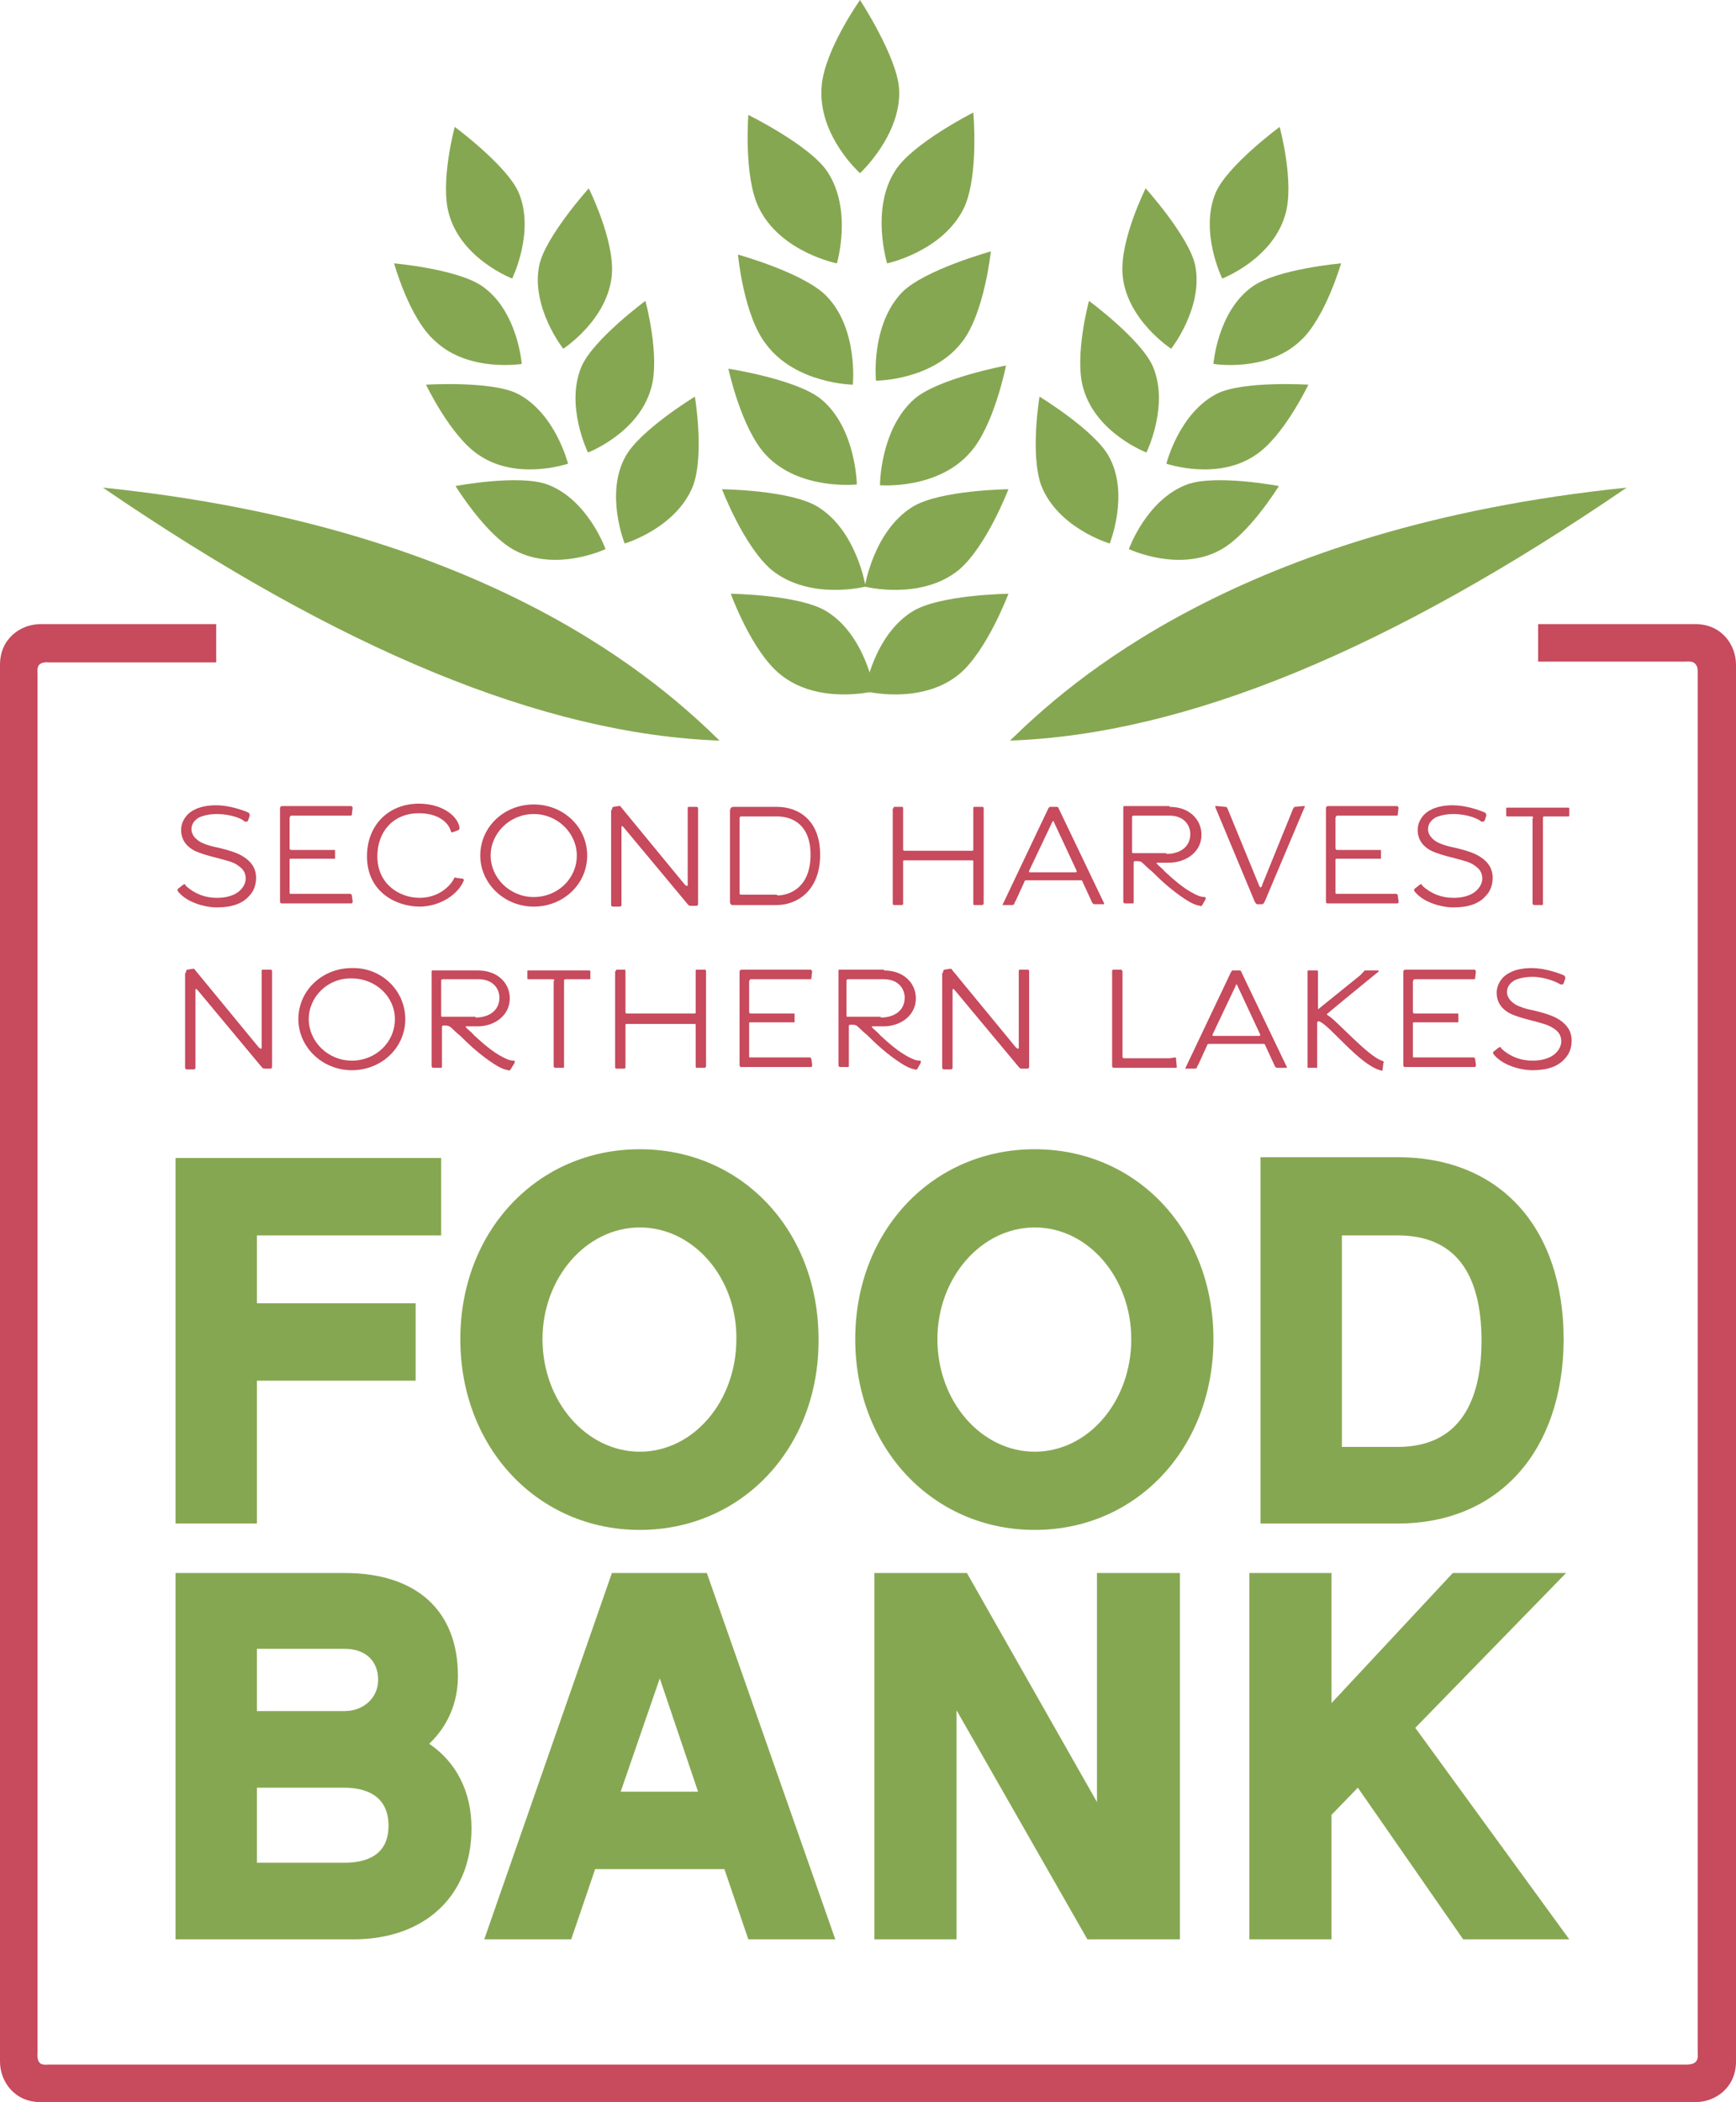
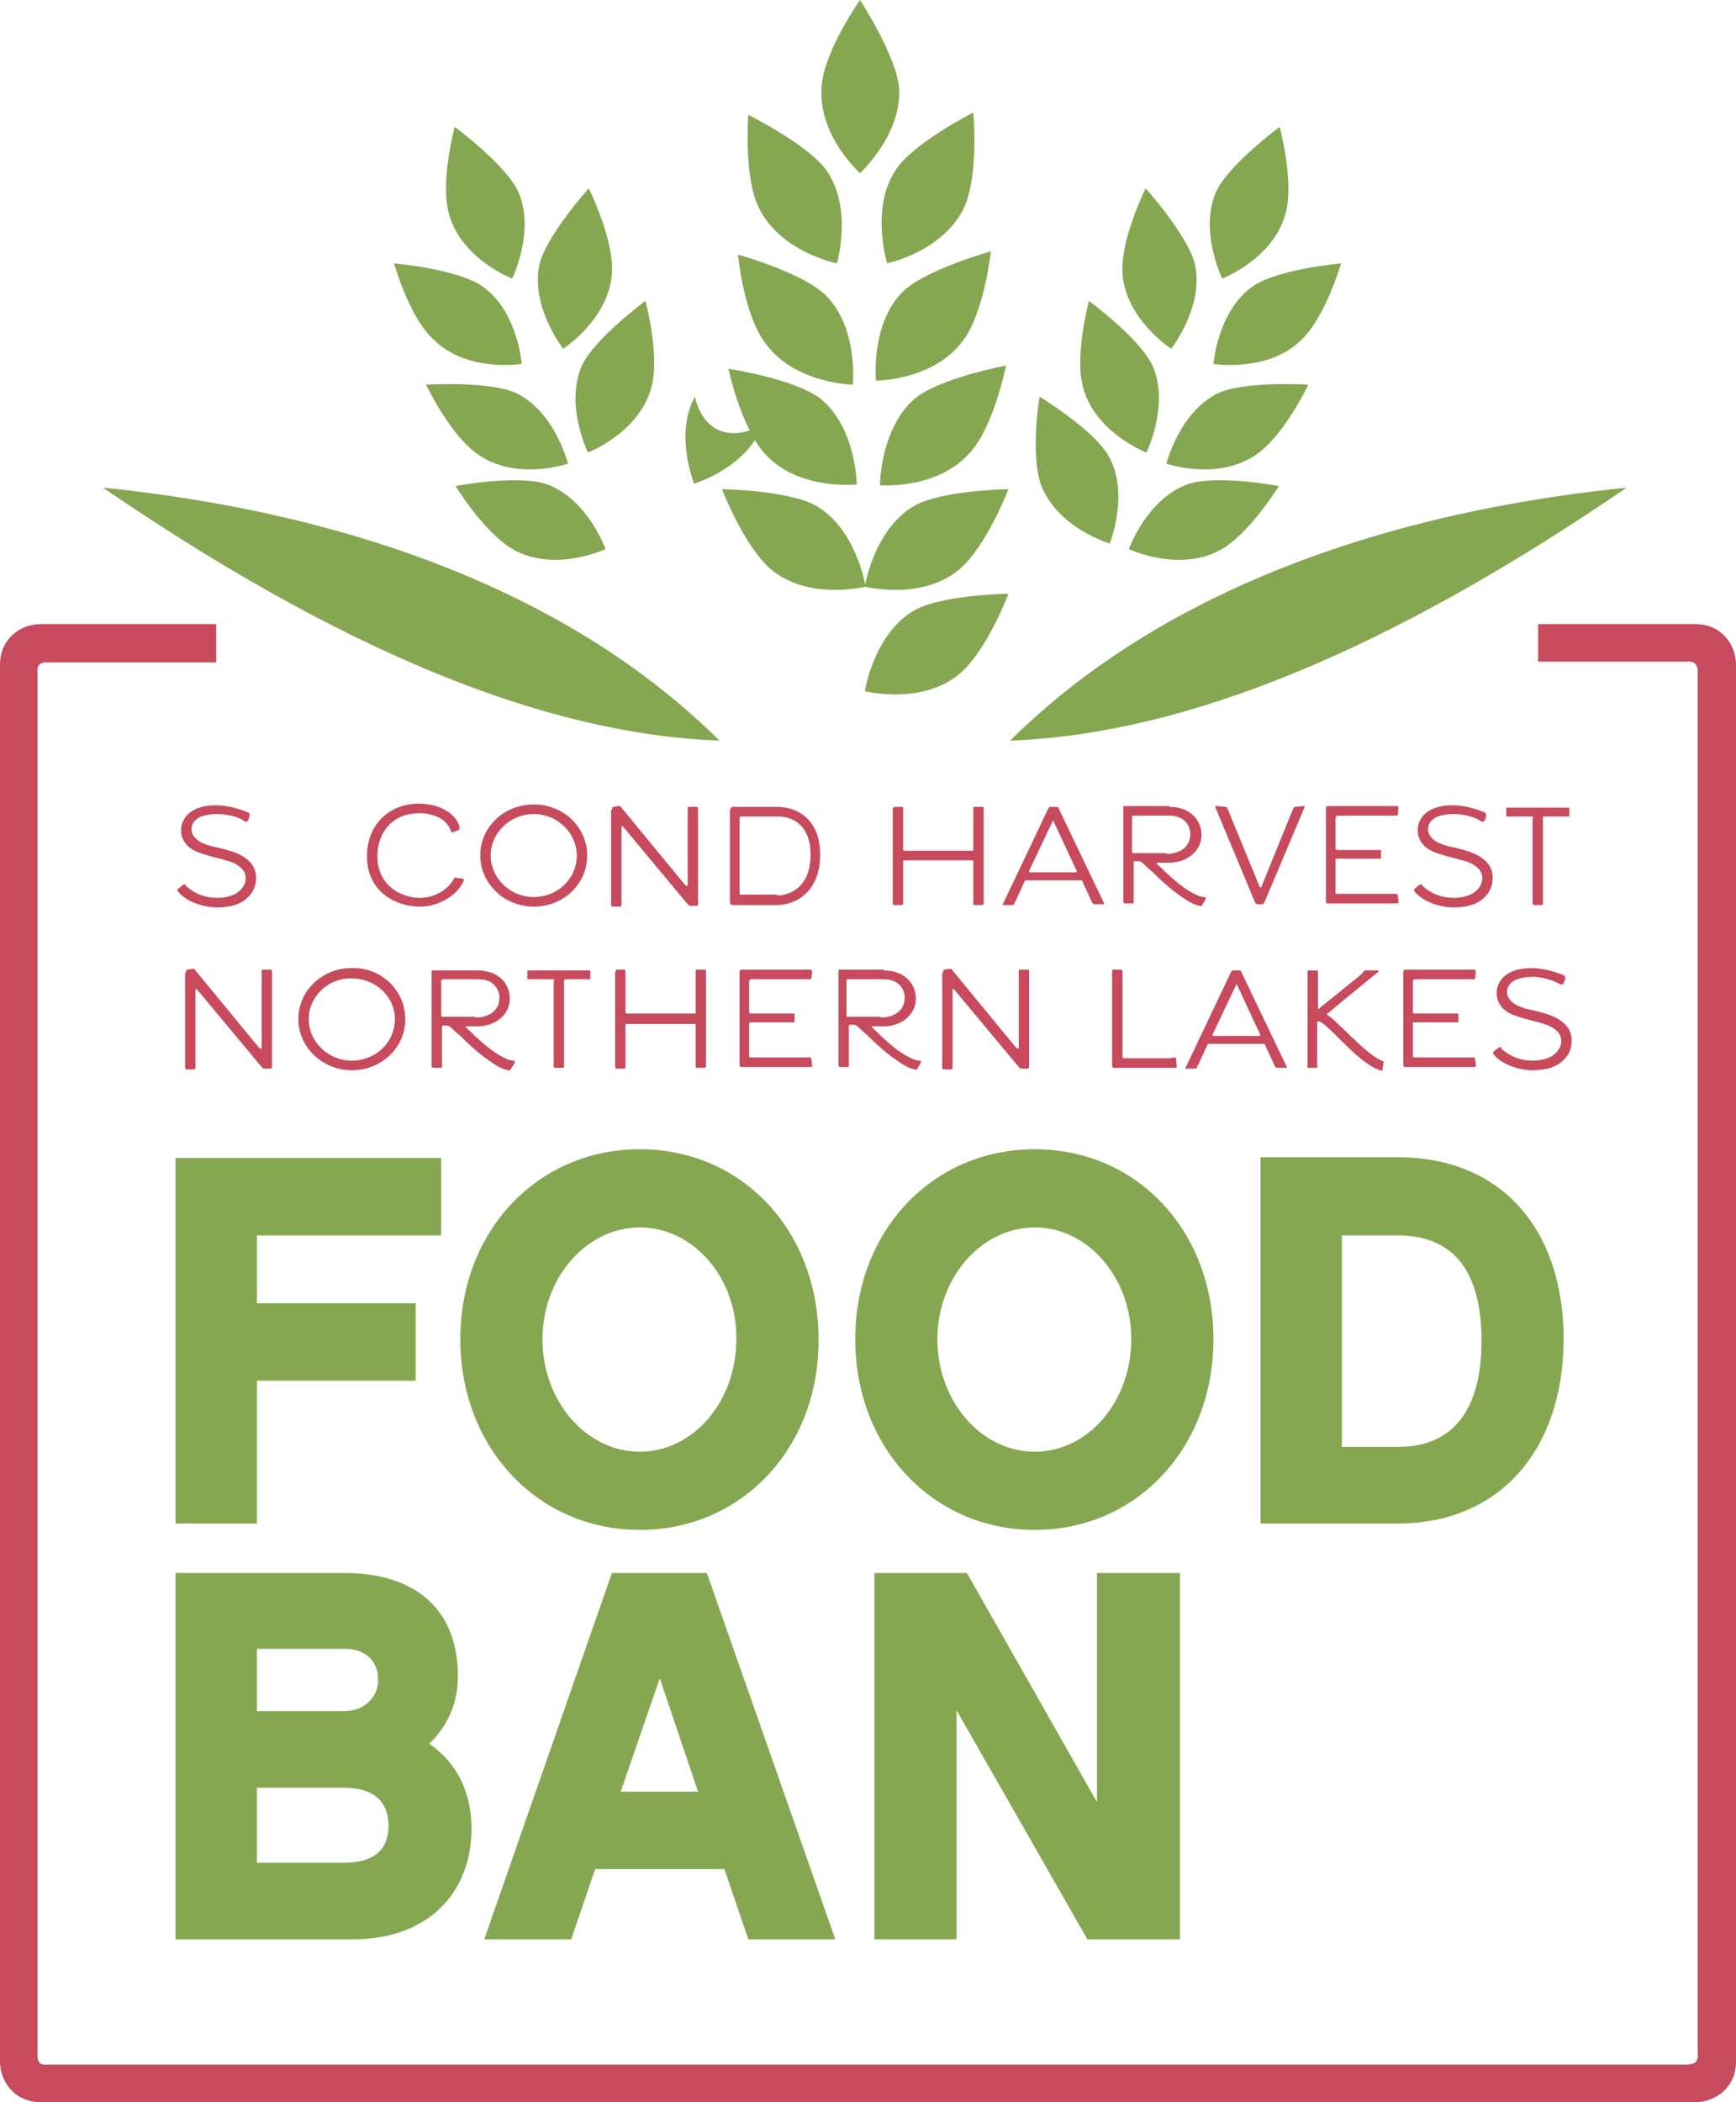
<svg xmlns="http://www.w3.org/2000/svg" version="1.1" id="Layer_1" x="0px" y="0px" viewBox="0 0 217.6 263.4" style="enable-background:new 0 0 217.6 263.4;" xml:space="preserve">
  <style type="text/css">
	.st0{fill:#C74A5D;}
	.st1{fill:#86A751;}
</style>
  <g>
    <path class="st0" d="M192.8,82.9v-4.7h19.7c3.3,0,5.1,2.6,5.1,5.1v175c0,3.3-2.6,5.1-5.1,5.1H5.1c-3.3,0-5.1-2.6-5.1-5.1v-175   c0-3.3,2.6-5.1,5.1-5.1h22l0,4.8l-21,0c-0.1,0-0.8-0.1-1.2,0.3c-0.3,0.4-0.2,0.9-0.2,1.1v172.9c0,0.1-0.1,0.8,0.3,1.2   c0.3,0.3,1,0.2,1.1,0.2h205.3c0.1,0,0.9,0,1.2-0.4c0.3-0.4,0.2-0.8,0.2-1.1V84.3c0-0.4,0-0.8-0.3-1.1c-0.3-0.4-1-0.3-1.2-0.3H192.8   z" />
    <path class="st0" d="M27.2,102c-1,0-1.7,0.2-2.2,0.4c-0.7,0.4-1,0.9-1,1.5c0,0.9,0.8,1.4,1.1,1.6c0.4,0.2,1.1,0.5,2.2,0.7   c1.2,0.3,2.4,0.6,3.3,1.2c0.9,0.6,1.5,1.4,1.5,2.6c0,0.9-0.3,1.7-0.9,2.3c-0.8,0.9-2.1,1.4-4,1.4c-1.5,0-3.7-0.6-4.8-1.9   c-0.2-0.2-0.2-0.4,0-0.5l0.5-0.4c0.3-0.2,0.3-0.1,0.4,0.1c1.1,1,2.4,1.5,3.9,1.5c1,0,1.7-0.2,2.3-0.5c0.9-0.5,1.3-1.3,1.3-1.9   c0-0.7-0.3-1.2-0.9-1.6c-0.6-0.5-1.6-0.7-2.7-1c-1.2-0.3-2.2-0.6-2.8-0.9c-0.8-0.4-1.7-1.2-1.7-2.6c0-1,0.6-2,1.6-2.5   c0.7-0.4,1.7-0.6,2.8-0.6c1.6,0,3.3,0.6,4,0.9c0.2,0.1,0.2,0.3,0.2,0.4l-0.2,0.6c-0.1,0.2-0.3,0.2-0.5,0.1   C30.4,102.6,28.9,102,27.2,102" />
-     <path class="st0" d="M44.1,101.1c0.1,0,0.1,0.1,0.1,0.1l-0.1,0.9c0,0.1-0.1,0.1-0.2,0.1h-7.4c-0.1,0-0.2,0.2-0.2,0.3v3.7   c0,0.1,0,0.3,0.2,0.3h5.4c0.1,0,0.1,0,0.1,0.1v0.9c0,0.1,0,0.1-0.1,0.1h-5.4c-0.1,0-0.2,0-0.2,0.1v4.1c0,0.2,0,0.2,0.2,0.2h7.4   c0.1,0,0.2,0.1,0.2,0.2l0.1,0.7c0,0.2,0,0.3-0.2,0.3h-8.7c-0.2,0-0.2-0.2-0.2-0.3v-11.6c0-0.2,0.1-0.3,0.3-0.3H44.1z" />
    <path class="st0" d="M56.7,104.3c-0.1,0-0.2-0.1-0.2-0.2c-0.3-1-1.5-2.2-4-2.2c-3.2,0-5.2,2.3-5.2,5.4c0,3.5,2.8,5.2,5.3,5.2   c2.3,0,3.8-1.4,4.3-2.4c0-0.1,0.1-0.2,0.3-0.1l0.8,0.1c0.1,0,0.2,0.2,0.1,0.3c-0.7,1.7-3,3.2-5.5,3.2c-2.9,0-6.6-1.8-6.6-6.3   c0-4,2.8-6.6,6.5-6.6c3,0,4.9,1.6,5.1,3c0,0,0,0.2-0.1,0.3L56.7,104.3z" />
    <path class="st0" d="M61.5,107.2c0,2.8,2.4,5.2,5.4,5.2c3,0,5.4-2.3,5.4-5.2c0-2.8-2.4-5.2-5.4-5.2C63.9,102,61.5,104.4,61.5,107.2    M73.6,107.2c0,3.6-3,6.4-6.7,6.4c-3.7,0-6.7-2.9-6.7-6.4c0-3.6,3-6.4,6.7-6.4C70.6,100.8,73.6,103.6,73.6,107.2" />
    <path class="st0" d="M76.7,101.5c0-0.3,0.1-0.4,0.2-0.4l0.6-0.1c0.2,0,0.2-0.1,0.4,0.2l7.9,9.6C86,111,86,111,86.1,111   c0.1,0,0.1,0,0.1-0.2v-9.5c0-0.2,0-0.2,0.3-0.2h0.8c0.2,0,0.2,0.1,0.2,0.3v11.8c0,0.3-0.1,0.3-0.3,0.3l-0.6,0c-0.2,0-0.2,0-0.4-0.2   l-8-9.6c-0.1-0.1-0.2-0.2-0.2-0.2c-0.1,0-0.1,0.1-0.1,0.3v9.6c0,0.1-0.1,0.2-0.2,0.2h-0.9c-0.1,0-0.2-0.1-0.2-0.2V101.5z" />
    <path class="st0" d="M97.4,112.2c1.7,0,4.2-1.1,4.2-5.1c0-3.7-2.2-4.8-4.2-4.8H93c-0.2,0-0.3,0-0.3,0.3v9.3c0,0.2,0.1,0.2,0.2,0.2   H97.4z M91.5,113v-11.4c0-0.3,0.2-0.5,0.4-0.5h5.5c2.5,0,5.4,1.5,5.4,6c0,4.7-3.1,6.3-5.4,6.3h-5.6C91.6,113.4,91.5,113.2,91.5,113   " />
    <path class="st0" d="M112,101.3c0-0.1,0-0.2,0.1-0.2h1c0.1,0,0.1,0.1,0.1,0.2v5.1c0,0.1,0,0.2,0.2,0.2h8.5c0.1,0,0.1-0.1,0.1-0.2   v-5.1c0-0.2,0-0.2,0.2-0.2h0.9c0.1,0,0.2,0,0.2,0.2v11.9c0,0.1-0.1,0.2-0.2,0.2h-1c-0.1,0-0.1-0.1-0.1-0.2V108c0-0.1,0-0.2-0.1-0.2   h-8.5c-0.2,0-0.2,0-0.2,0.2v5.2c0,0.1,0,0.2-0.2,0.2h-0.9c-0.1,0-0.2,0-0.2-0.2V101.3z" />
    <path class="st0" d="M131.9,103l-2.9,6.1c0,0.1-0.1,0.2,0.1,0.2h5.7c0.2,0,0.2-0.1,0.1-0.3l-2.8-6c0-0.1,0-0.1-0.1-0.1   C132,102.8,132,102.9,131.9,103 M131.4,101.3c0.1-0.1,0.1-0.2,0.2-0.2h0.9c0.1,0,0.2,0.1,0.2,0.2l5.7,11.9c0,0.1,0,0.1-0.1,0.1   h-1.1c-0.2,0-0.2-0.1-0.3-0.2l-1.2-2.6c0-0.1-0.1-0.2-0.2-0.2l-6.9,0c-0.1,0-0.2,0.1-0.2,0.2l-1.1,2.4c-0.1,0.1-0.1,0.2-0.2,0.4   c0,0.1-0.2,0.1-0.4,0.1h-1c0,0-0.1,0,0-0.1L131.4,101.3z" />
    <path class="st0" d="M146.2,107c1.6,0,3-0.8,3-2.5c0-1.1-0.8-2.3-2.6-2.3h-4.5c-0.1,0-0.2,0.1-0.2,0.1v4.5c0,0.1,0.1,0.1,0.2,0.1   H146.2z M146.6,101.1c2.5,0,4,1.6,4,3.5c0,2.2-2,3.5-4.1,3.5h-1.4c-0.1,0-0.2,0-0.1,0.1c0.2,0.3,0.7,0.6,1,1c1.1,1,2.3,2.1,3.7,2.8   c0.4,0.2,0.8,0.4,1.3,0.4c0.2,0,0.1,0.2,0.1,0.3l-0.4,0.7c-0.1,0.1-0.1,0.2-0.3,0.1c-0.6-0.1-1.2-0.4-1.8-0.8   c-1.7-1.1-3.1-2.4-4.2-3.5c-0.5-0.4-1-0.9-1-0.9c-0.4-0.4-0.5-0.4-1.1-0.4c-0.2,0-0.2,0.1-0.2,0.2v4.9c0,0.2,0,0.2-0.2,0.2h-0.9   c-0.1,0-0.2-0.1-0.2-0.2v-11.8c0-0.2,0-0.2,0.2-0.2H146.6z" />
    <path class="st0" d="M158,111.2c0.1,0,0.2-0.2,0.2-0.3l3.9-9.6c0.1-0.1,0.1-0.2,0.2-0.2l1.1-0.1c0.2,0,0.2,0,0.1,0.2l-4.9,11.6   c-0.1,0.2-0.2,0.5-0.4,0.5h-0.6c-0.2,0-0.3-0.3-0.4-0.5l-4.8-11.5c-0.1-0.2-0.1-0.4,0.1-0.3l1.1,0.1c0.2,0,0.2,0.1,0.3,0.3l3.9,9.5   C157.8,111,157.9,111.1,158,111.2" />
    <path class="st0" d="M175.2,101.1c0.1,0,0.1,0.1,0.1,0.1l-0.1,0.9c0,0.1-0.1,0.1-0.2,0.1h-7.4c-0.1,0-0.2,0.2-0.2,0.3v3.7   c0,0.1,0,0.3,0.2,0.3h5.4c0.1,0,0.1,0,0.1,0.1v0.9c0,0.1,0,0.1-0.1,0.1h-5.4c-0.1,0-0.2,0-0.2,0.1v4.1c0,0.2,0,0.2,0.2,0.2h7.4   c0.1,0,0.2,0.1,0.2,0.2l0.1,0.7c0,0.2,0,0.3-0.2,0.3h-8.7c-0.2,0-0.2-0.2-0.2-0.3v-11.6c0-0.2,0.1-0.3,0.3-0.3H175.2z" />
    <path class="st0" d="M182.2,102c-1,0-1.7,0.2-2.2,0.4c-0.7,0.4-1,0.9-1,1.5c0,0.9,0.8,1.4,1.1,1.6c0.4,0.2,1.1,0.5,2.2,0.7   c1.2,0.3,2.4,0.6,3.3,1.2c0.9,0.6,1.5,1.4,1.5,2.6c0,0.9-0.3,1.7-0.9,2.3c-0.8,0.9-2.1,1.4-4,1.4c-1.5,0-3.7-0.6-4.8-1.9   c-0.2-0.2-0.2-0.4,0-0.5l0.5-0.4c0.3-0.2,0.3-0.1,0.4,0.1c1.1,1,2.4,1.5,3.9,1.5c1,0,1.7-0.2,2.3-0.5c0.9-0.5,1.3-1.3,1.3-1.9   c0-0.7-0.3-1.2-0.9-1.6c-0.6-0.5-1.6-0.7-2.7-1c-1.2-0.3-2.2-0.6-2.8-0.9c-0.8-0.4-1.7-1.2-1.7-2.6c0-1,0.6-2,1.6-2.5   c0.7-0.4,1.7-0.6,2.8-0.6c1.6,0,3.3,0.6,4,0.9c0.2,0.1,0.2,0.3,0.2,0.4l-0.2,0.6c-0.1,0.2-0.3,0.2-0.5,0.1   C185.3,102.6,183.9,102,182.2,102" />
    <path class="st0" d="M192.2,102.5c0-0.1-0.1-0.2-0.2-0.2h-3c-0.2,0-0.2,0-0.2-0.2v-0.8c0-0.1,0-0.1,0.1-0.1h7.6   c0.1,0,0.2,0,0.2,0.1v0.9c0,0.1,0,0.1-0.2,0.1h-2.9c-0.2,0-0.2,0.1-0.2,0.2v10.7c0,0.2,0,0.2-0.2,0.2h-0.9c-0.1,0-0.2-0.1-0.2-0.2   V102.5z" />
    <path class="st0" d="M23.3,121.9c0-0.3,0.1-0.4,0.2-0.4l0.6-0.1c0.2,0,0.2-0.1,0.4,0.2l7.9,9.6c0.1,0.1,0.2,0.2,0.3,0.2   c0.1,0,0.1,0,0.1-0.2v-9.5c0-0.2,0-0.2,0.3-0.2h0.8c0.2,0,0.2,0.1,0.2,0.3v11.8c0,0.3-0.1,0.3-0.3,0.3l-0.6,0c-0.2,0-0.2,0-0.4-0.2   l-8-9.6c-0.1-0.1-0.2-0.2-0.2-0.2c-0.1,0-0.1,0.1-0.1,0.3v9.6c0,0.1-0.1,0.2-0.2,0.2h-0.9c-0.1,0-0.2-0.1-0.2-0.2V121.9z" />
    <path class="st0" d="M38.7,127.7c0,2.8,2.4,5.2,5.4,5.2c3,0,5.4-2.3,5.4-5.2c0-2.8-2.4-5.1-5.4-5.1   C41.1,122.5,38.7,124.9,38.7,127.7 M50.8,127.7c0,3.6-3,6.4-6.7,6.4c-3.7,0-6.7-2.9-6.7-6.4c0-3.6,3-6.4,6.7-6.4   C47.8,121.2,50.8,124.1,50.8,127.7" />
    <path class="st0" d="M59.6,127.5c1.6,0,3-0.8,3-2.5c0-1.1-0.8-2.3-2.6-2.3h-4.5c-0.1,0-0.2,0.1-0.2,0.1v4.5c0,0.1,0.1,0.1,0.2,0.1   H59.6z M59.9,121.6c2.5,0,4,1.6,4,3.5c0,2.2-2,3.5-4,3.5h-1.4c-0.1,0-0.2,0-0.1,0.1c0.2,0.3,0.7,0.6,1,1c1.1,1,2.3,2.1,3.7,2.8   c0.4,0.2,0.8,0.4,1.3,0.4c0.2,0,0.1,0.2,0.1,0.3L64,134c-0.1,0.1-0.1,0.2-0.3,0.1c-0.6-0.1-1.2-0.4-1.8-0.8   c-1.7-1.1-3.1-2.4-4.2-3.5c-0.5-0.4-1-0.9-1-0.9c-0.4-0.4-0.6-0.4-1.1-0.4c-0.2,0-0.2,0.1-0.2,0.2v4.9c0,0.2,0,0.2-0.2,0.2h-0.9   c-0.1,0-0.2-0.1-0.2-0.2v-11.8c0-0.2,0-0.2,0.2-0.2H59.9z" />
    <path class="st0" d="M69.5,122.9c0-0.1-0.1-0.2-0.2-0.2h-3c-0.2,0-0.2,0-0.2-0.2v-0.8c0-0.1,0-0.1,0.1-0.1h7.6c0.1,0,0.2,0,0.2,0.1   v0.9c0,0.1,0,0.1-0.2,0.1h-2.9c-0.2,0-0.2,0.1-0.2,0.2v10.7c0,0.2,0,0.2-0.2,0.2h-0.9c-0.1,0-0.2-0.1-0.2-0.2V122.9z" />
    <path class="st0" d="M77.2,121.7c0-0.1,0-0.2,0.1-0.2h1c0.1,0,0.1,0.1,0.1,0.2v5.1c0,0.1,0,0.2,0.2,0.2h8.5c0.1,0,0.1-0.1,0.1-0.2   v-5.1c0-0.2,0-0.2,0.2-0.2h0.9c0.1,0,0.2,0,0.2,0.2v11.9c0,0.1-0.1,0.2-0.2,0.2h-1c-0.1,0-0.1-0.1-0.1-0.2v-5.1   c0-0.1,0-0.2-0.1-0.2h-8.5c-0.2,0-0.2,0-0.2,0.2v5.2c0,0.1,0,0.2-0.2,0.2h-0.9c-0.1,0-0.2,0-0.2-0.2V121.7z" />
    <path class="st0" d="M101.7,121.6c0.1,0,0.1,0.1,0.1,0.1l-0.1,0.9c0,0.1-0.1,0.1-0.2,0.1h-7.4c-0.1,0-0.2,0.2-0.2,0.3v3.7   c0,0.1,0,0.3,0.2,0.3h5.4c0.1,0,0.1,0,0.1,0.1v0.9c0,0.1,0,0.1-0.1,0.1h-5.4c-0.1,0-0.2,0-0.2,0.1v4.1c0,0.2,0,0.2,0.2,0.2h7.4   c0.1,0,0.2,0.1,0.2,0.2l0.1,0.7c0,0.2,0,0.3-0.2,0.3h-8.7c-0.2,0-0.2-0.2-0.2-0.3v-11.6c0-0.2,0.1-0.3,0.3-0.3H101.7z" />
    <path class="st0" d="M110.4,127.5c1.6,0,3-0.8,3-2.5c0-1.1-0.8-2.3-2.6-2.3h-4.5c-0.1,0-0.2,0.1-0.2,0.1v4.5c0,0.1,0.1,0.1,0.2,0.1   H110.4z M110.8,121.6c2.5,0,4,1.6,4,3.5c0,2.2-2,3.5-4,3.5h-1.4c-0.1,0-0.2,0-0.1,0.1c0.2,0.3,0.7,0.6,1,1c1.1,1,2.3,2.1,3.7,2.8   c0.4,0.2,0.8,0.4,1.3,0.4c0.2,0,0.1,0.2,0.1,0.3l-0.4,0.7c-0.1,0.1-0.1,0.2-0.3,0.1c-0.6-0.1-1.2-0.4-1.8-0.8   c-1.7-1.1-3.1-2.4-4.2-3.5c-0.5-0.4-1-0.9-1-0.9c-0.4-0.4-0.5-0.4-1.1-0.4c-0.2,0-0.2,0.1-0.2,0.2v4.9c0,0.2,0,0.2-0.2,0.2h-0.9   c-0.1,0-0.2-0.1-0.2-0.2v-11.8c0-0.2,0-0.2,0.2-0.2H110.8z" />
    <path class="st0" d="M118.2,121.9c0-0.3,0.1-0.4,0.2-0.4l0.6-0.1c0.2,0,0.2-0.1,0.4,0.2l7.9,9.6c0.1,0.1,0.2,0.2,0.3,0.2   c0.1,0,0.1,0,0.1-0.2v-9.5c0-0.2,0-0.2,0.3-0.2h0.8c0.2,0,0.2,0.1,0.2,0.3v11.8c0,0.3-0.1,0.3-0.3,0.3l-0.6,0c-0.2,0-0.2,0-0.4-0.2   l-8-9.6c-0.1-0.1-0.2-0.2-0.2-0.2c-0.1,0-0.1,0.1-0.1,0.3v9.6c0,0.1-0.1,0.2-0.2,0.2h-0.9c-0.1,0-0.2-0.1-0.2-0.2V121.9z" />
    <path class="st0" d="M140.6,121.6c0.1,0,0.1,0.1,0.1,0.1v10.6c0,0.2,0,0.3,0.2,0.3h5.6c0.4,0,0.6-0.1,0.8-0.1c0.1,0,0.1,0,0.1,0.1   l0.1,1c0,0.2,0,0.2-0.1,0.2h-0.9h-6.9c-0.1,0-0.2-0.1-0.2-0.2v-11.9c0-0.1,0-0.2,0.2-0.2H140.6z" />
    <path class="st0" d="M154.9,123.5l-2.9,6.1c0,0.1-0.1,0.2,0.1,0.2h5.7c0.2,0,0.2-0.1,0.1-0.3l-2.8-6c0-0.1,0-0.1-0.1-0.1   C154.9,123.3,154.9,123.4,154.9,123.5 M154.3,121.8c0.1-0.1,0.1-0.2,0.2-0.2h0.9c0.1,0,0.2,0.1,0.2,0.2l5.7,11.9   c0,0.1,0,0.1-0.1,0.1h-1.1c-0.2,0-0.2-0.1-0.3-0.2l-1.2-2.6c0-0.1-0.1-0.2-0.2-0.2l-6.9,0c-0.1,0-0.2,0.1-0.2,0.2l-1.1,2.4   c-0.1,0.1-0.1,0.2-0.2,0.4c0,0.1-0.2,0.1-0.4,0.1h-1c0,0-0.1,0,0-0.1L154.3,121.8z" />
    <path class="st0" d="M165.4,128c0,0-0.2-0.1-0.2,0c0,0-0.1,0.1-0.1,0.1v5.5c0,0.3,0,0.2-0.2,0.2H164c-0.1,0-0.1,0-0.1-0.1v-12   c0-0.1,0-0.1,0.1-0.1h1c0.2,0,0.2,0,0.2,0.2v4.6c0,0.1,0.1,0,0.1,0l5.2-4.2c0.5-0.5,0.5-0.6,0.6-0.6h1.5c0.2,0,0.2,0,0.2,0.1   c0,0.1-0.2,0.2-0.2,0.2c0,0-5.4,4.4-6.2,5.1c-0.1,0-0.1,0.1,0,0.2c1,0.5,5,5.1,6.8,5.7c0.3,0.1,0.3,0.2,0.2,0.3l-0.1,0.8   c0,0.2-0.1,0.2-0.3,0.1C170.4,133.4,166.7,128.5,165.4,128" />
    <path class="st0" d="M184.9,121.6c0.1,0,0.1,0.1,0.1,0.1l-0.1,0.9c0,0.1-0.1,0.1-0.2,0.1h-7.4c-0.1,0-0.2,0.2-0.2,0.3v3.7   c0,0.1,0,0.3,0.2,0.3h5.4c0.1,0,0.1,0,0.1,0.1v0.9c0,0.1,0,0.1-0.1,0.1h-5.4c-0.1,0-0.2,0-0.2,0.1v4.1c0,0.2,0,0.2,0.2,0.2h7.4   c0.1,0,0.2,0.1,0.2,0.2l0.1,0.7c0,0.2,0,0.3-0.2,0.3h-8.7c-0.2,0-0.2-0.2-0.2-0.3v-11.6c0-0.2,0.1-0.3,0.3-0.3H184.9z" />
    <path class="st0" d="M192.1,122.4c-1,0-1.7,0.2-2.2,0.4c-0.7,0.4-1,0.9-1,1.5c0,0.9,0.8,1.4,1.1,1.6c0.4,0.2,1.1,0.5,2.2,0.7   c1.2,0.3,2.4,0.6,3.3,1.2c0.9,0.6,1.5,1.4,1.5,2.6c0,0.9-0.3,1.7-0.9,2.3c-0.8,0.9-2.1,1.4-4,1.4c-1.5,0-3.7-0.6-4.8-1.9   c-0.2-0.2-0.2-0.4,0-0.5l0.5-0.4c0.3-0.2,0.3-0.1,0.4,0.1c1.1,1,2.4,1.5,3.9,1.5c1,0,1.7-0.2,2.3-0.5c0.9-0.5,1.3-1.3,1.3-1.9   c0-0.7-0.3-1.2-0.9-1.6c-0.7-0.5-1.6-0.7-2.7-1c-1.2-0.3-2.2-0.6-2.8-0.9c-0.8-0.4-1.7-1.2-1.7-2.6c0-1,0.6-2,1.6-2.5   c0.7-0.4,1.7-0.6,2.8-0.6c1.6,0,3.3,0.6,4,0.9c0.2,0.1,0.2,0.3,0.2,0.4l-0.2,0.6c-0.1,0.2-0.3,0.2-0.5,0.1   C195.2,123.1,193.7,122.4,192.1,122.4" />
  </g>
  <polygon class="st1" points="32.2,190.9 22,190.9 22,145.1 55.3,145.1 55.3,154.8 32.2,154.8 32.2,163.3 52.1,163.3 52.1,173   32.2,173 " />
  <g>
    <path class="st1" d="M168.2,181.3h7c8.7,0,10.5-7.2,10.5-13.3c0-8.7-3.5-13.2-10.5-13.2h-7V181.3z M175.2,190.9h-17.2v-45.9h17.2   c12.8,0,20.8,8.8,20.8,22.9C195.9,181.9,187.8,190.9,175.2,190.9" />
    <path class="st1" d="M129.7,153.8c-6.7,0-12.2,6.3-12.2,14c0,7.8,5.5,14.1,12.2,14.1c6.7,0,12.1-6.3,12.1-14.1   C141.8,160.1,136.4,153.8,129.7,153.8 M129.7,191.7c-12.8,0-22.5-10.3-22.5-23.9c0-13.6,9.7-23.8,22.5-23.8   c12.8,0,22.4,10.2,22.4,23.8C152.1,181.4,142.5,191.7,129.7,191.7" />
    <path class="st1" d="M80.2,153.8c-6.7,0-12.2,6.3-12.2,14c0,7.8,5.5,14.1,12.2,14.1c6.7,0,12.1-6.3,12.1-14.1   C92.4,160.1,86.9,153.8,80.2,153.8 M80.2,191.7c-12.8,0-22.5-10.3-22.5-23.9c0-13.6,9.7-23.8,22.5-23.8c12.8,0,22.4,10.2,22.4,23.8   C102.7,181.4,93,191.7,80.2,191.7" />
  </g>
  <polygon class="st1" points="147.9,243 136.3,243 119.9,214.3 119.9,243 109.6,243 109.6,197.1 121.2,197.1 137.5,225.8   137.5,197.1 147.9,197.1 " />
-   <polygon class="st1" points="196.7,243 183.4,243 170.2,224 166.9,227.4 166.9,243 156.6,243 156.6,197.1 166.9,197.1 166.9,213.4   182.1,197.1 194,197.1 196.3,197.1 177.4,216.5 " />
  <g>
    <path class="st1" d="M32.2,214.4h11c2.4,0,4.2-1.7,4.2-3.9c0-2.4-1.6-3.9-4.2-3.9h-11V214.4z M32.2,233.4h11c3.6,0,5.5-1.6,5.5-4.6   c0-4-3.1-4.8-5.6-4.8H32.2V233.4z M44.3,243H22v-45.9h21.2c9,0,14.2,4.7,14.2,12.9c0,3.4-1.3,6.3-3.6,8.5c3.4,2.3,5.3,6,5.3,10.6   C59.1,237.5,53.3,243,44.3,243" />
  </g>
  <path class="st1" d="M77.8,224.5h9.7l-4.8-14.2L77.8,224.5z M104.7,243H93.8l-3-8.8H74.6l-3,8.8H60.7l16-45.9h11.9L104.7,243z" />
  <g>
    <path class="st1" d="M160.4,15.9c0,0-6.5,4.8-8,8.2c-2.1,4.9,0.8,10.8,0.8,10.8s6.3-2.4,7.9-8C162.3,22.9,160.4,15.9,160.4,15.9" />
    <path class="st1" d="M168.1,33c0,0-8,0.7-11.1,2.9c-4.4,3.1-4.9,9.7-4.9,9.7s6.7,1.1,10.9-2.9C166.1,39.9,168.1,33,168.1,33" />
    <path class="st1" d="M164,48.2c0,0-8.1-0.5-11.4,1.1c-4.8,2.4-6.4,8.8-6.4,8.8s6.4,2.2,11.2-1.1C160.9,54.7,164,48.2,164,48.2" />
    <path class="st1" d="M143.6,23.6c0,0,5.4,6,6.2,9.6c1.1,5.3-3,10.5-3,10.5s-5.7-3.7-6.1-9.4C140.4,30,143.6,23.6,143.6,23.6" />
    <path class="st1" d="M136.5,37.7c0,0,6.5,4.8,8,8.2c2.1,4.9-0.8,10.8-0.8,10.8s-6.3-2.4-7.9-8C134.6,44.7,136.5,37.7,136.5,37.7" />
    <path class="st1" d="M160.3,60.9c0,0-7.9-1.5-11.5-0.2c-5.1,1.9-7.3,8.1-7.3,8.1s6.1,2.9,11.3,0.2   C156.5,67.1,160.3,60.9,160.3,60.9" />
    <path class="st1" d="M130.3,49.7c0,0,6.9,4.2,8.7,7.5c2.6,4.7,0.1,10.9,0.1,10.9s-6.5-1.9-8.6-7.3   C129.1,56.8,130.3,49.7,130.3,49.7" />
    <path class="st1" d="M57,15.9c0,0,6.5,4.8,8,8.2c2.1,4.9-0.8,10.8-0.8,10.8s-6.3-2.4-7.9-8C55.1,22.9,57,15.9,57,15.9" />
    <path class="st1" d="M49.4,33c0,0,8,0.7,11.1,2.9c4.4,3.1,4.9,9.7,4.9,9.7s-6.7,1.1-10.9-2.9C51.3,39.9,49.4,33,49.4,33" />
    <path class="st1" d="M53.4,48.2c0,0,8.1-0.5,11.4,1.1c4.8,2.4,6.4,8.8,6.4,8.8s-6.4,2.2-11.2-1.1C56.5,54.7,53.4,48.2,53.4,48.2" />
    <path class="st1" d="M73.8,23.6c0,0-5.4,6-6.2,9.6c-1.1,5.3,3,10.5,3,10.5s5.7-3.7,6.1-9.4C77,30,73.8,23.6,73.8,23.6" />
    <path class="st1" d="M80.9,37.7c0,0-6.5,4.8-8,8.2c-2.1,4.9,0.8,10.8,0.8,10.8s6.3-2.4,7.9-8C82.8,44.7,80.9,37.7,80.9,37.7" />
    <path class="st1" d="M57.1,60.9c0,0,7.9-1.5,11.5-0.2c5.1,1.9,7.3,8.1,7.3,8.1s-6.1,2.9-11.3,0.2C60.9,67.1,57.1,60.9,57.1,60.9" />
-     <path class="st1" d="M87.1,49.7c0,0-6.9,4.2-8.7,7.5c-2.6,4.7-0.1,10.9-0.1,10.9s6.5-1.9,8.6-7.3C88.3,56.8,87.1,49.7,87.1,49.7" />
+     <path class="st1" d="M87.1,49.7c-2.6,4.7-0.1,10.9-0.1,10.9s6.5-1.9,8.6-7.3C88.3,56.8,87.1,49.7,87.1,49.7" />
    <path class="st1" d="M12.9,61.1c48.8,5,70.2,24.8,77.3,31.7C68.1,92,42.6,81.4,12.9,61.1" />
    <path class="st1" d="M203.9,61.1c-48.8,5-70.2,24.8-77.3,31.7C148.7,92,174.2,81.4,203.9,61.1" />
    <path class="st1" d="M107.8,0c0,0,4.7,7.2,4.9,11.2c0.3,5.7-4.9,10.5-4.9,10.5s-5.4-4.8-4.8-11C103.4,6.2,107.8,0,107.8,0" />
    <path class="st1" d="M93.8,14.4c0,0,7.7,3.8,9.9,7.1c3.2,4.8,1.2,11.5,1.2,11.5s-7.1-1.4-9.8-7C93.2,22.1,93.8,14.4,93.8,14.4" />
    <path class="st1" d="M92.5,31.9c0,0,8.3,2.3,11.1,5.2c4,4.1,3.3,11.1,3.3,11.1s-7.2-0.1-10.9-5.1C93.2,39.5,92.5,31.9,92.5,31.9" />
    <path class="st1" d="M122,14.1c0,0-7.7,3.9-9.8,7.3c-3.1,4.8-1,11.6-1,11.6s7.1-1.5,9.7-7.1C122.7,21.8,122,14.1,122,14.1" />
    <path class="st1" d="M124.2,31.5c0,0-8.3,2.3-11.1,5.1c-4,4.1-3.3,11.1-3.3,11.1s7.2,0,10.9-5C123.4,39.1,124.2,31.5,124.2,31.5" />
    <path class="st1" d="M91.3,46.2c0,0,8.5,1.3,11.6,3.8c4.4,3.6,4.5,10.7,4.5,10.7S100.2,61.5,96,57C92.9,53.7,91.3,46.2,91.3,46.2" />
    <path class="st1" d="M126.1,45.8c0,0-8.5,1.6-11.5,4.2c-4.3,3.8-4.3,10.8-4.3,10.8s7.2,0.6,11.3-4.1   C124.6,53.4,126.1,45.8,126.1,45.8" />
    <path class="st1" d="M90.5,61.3c0,0,8.6,0.1,12,2.2c4.9,3,6,10,6,10s-7,1.8-11.8-2.1C93.2,68.4,90.5,61.3,90.5,61.3" />
    <path class="st1" d="M126.4,61.3c0,0-8.6,0.1-12,2.2c-4.9,3-6,10-6,10s7,1.8,11.8-2.1C123.7,68.4,126.4,61.3,126.4,61.3" />
-     <path class="st1" d="M91.6,74.4c0,0,8.6,0.1,12,2.2c4.9,3,6,10,6,10s-7,1.8-11.8-2.1C94.2,81.6,91.6,74.4,91.6,74.4" />
    <path class="st1" d="M126.4,74.4c0,0-8.6,0.1-12,2.2c-4.9,3-6,10-6,10s7,1.8,11.8-2.1C123.7,81.6,126.4,74.4,126.4,74.4" />
  </g>
</svg>